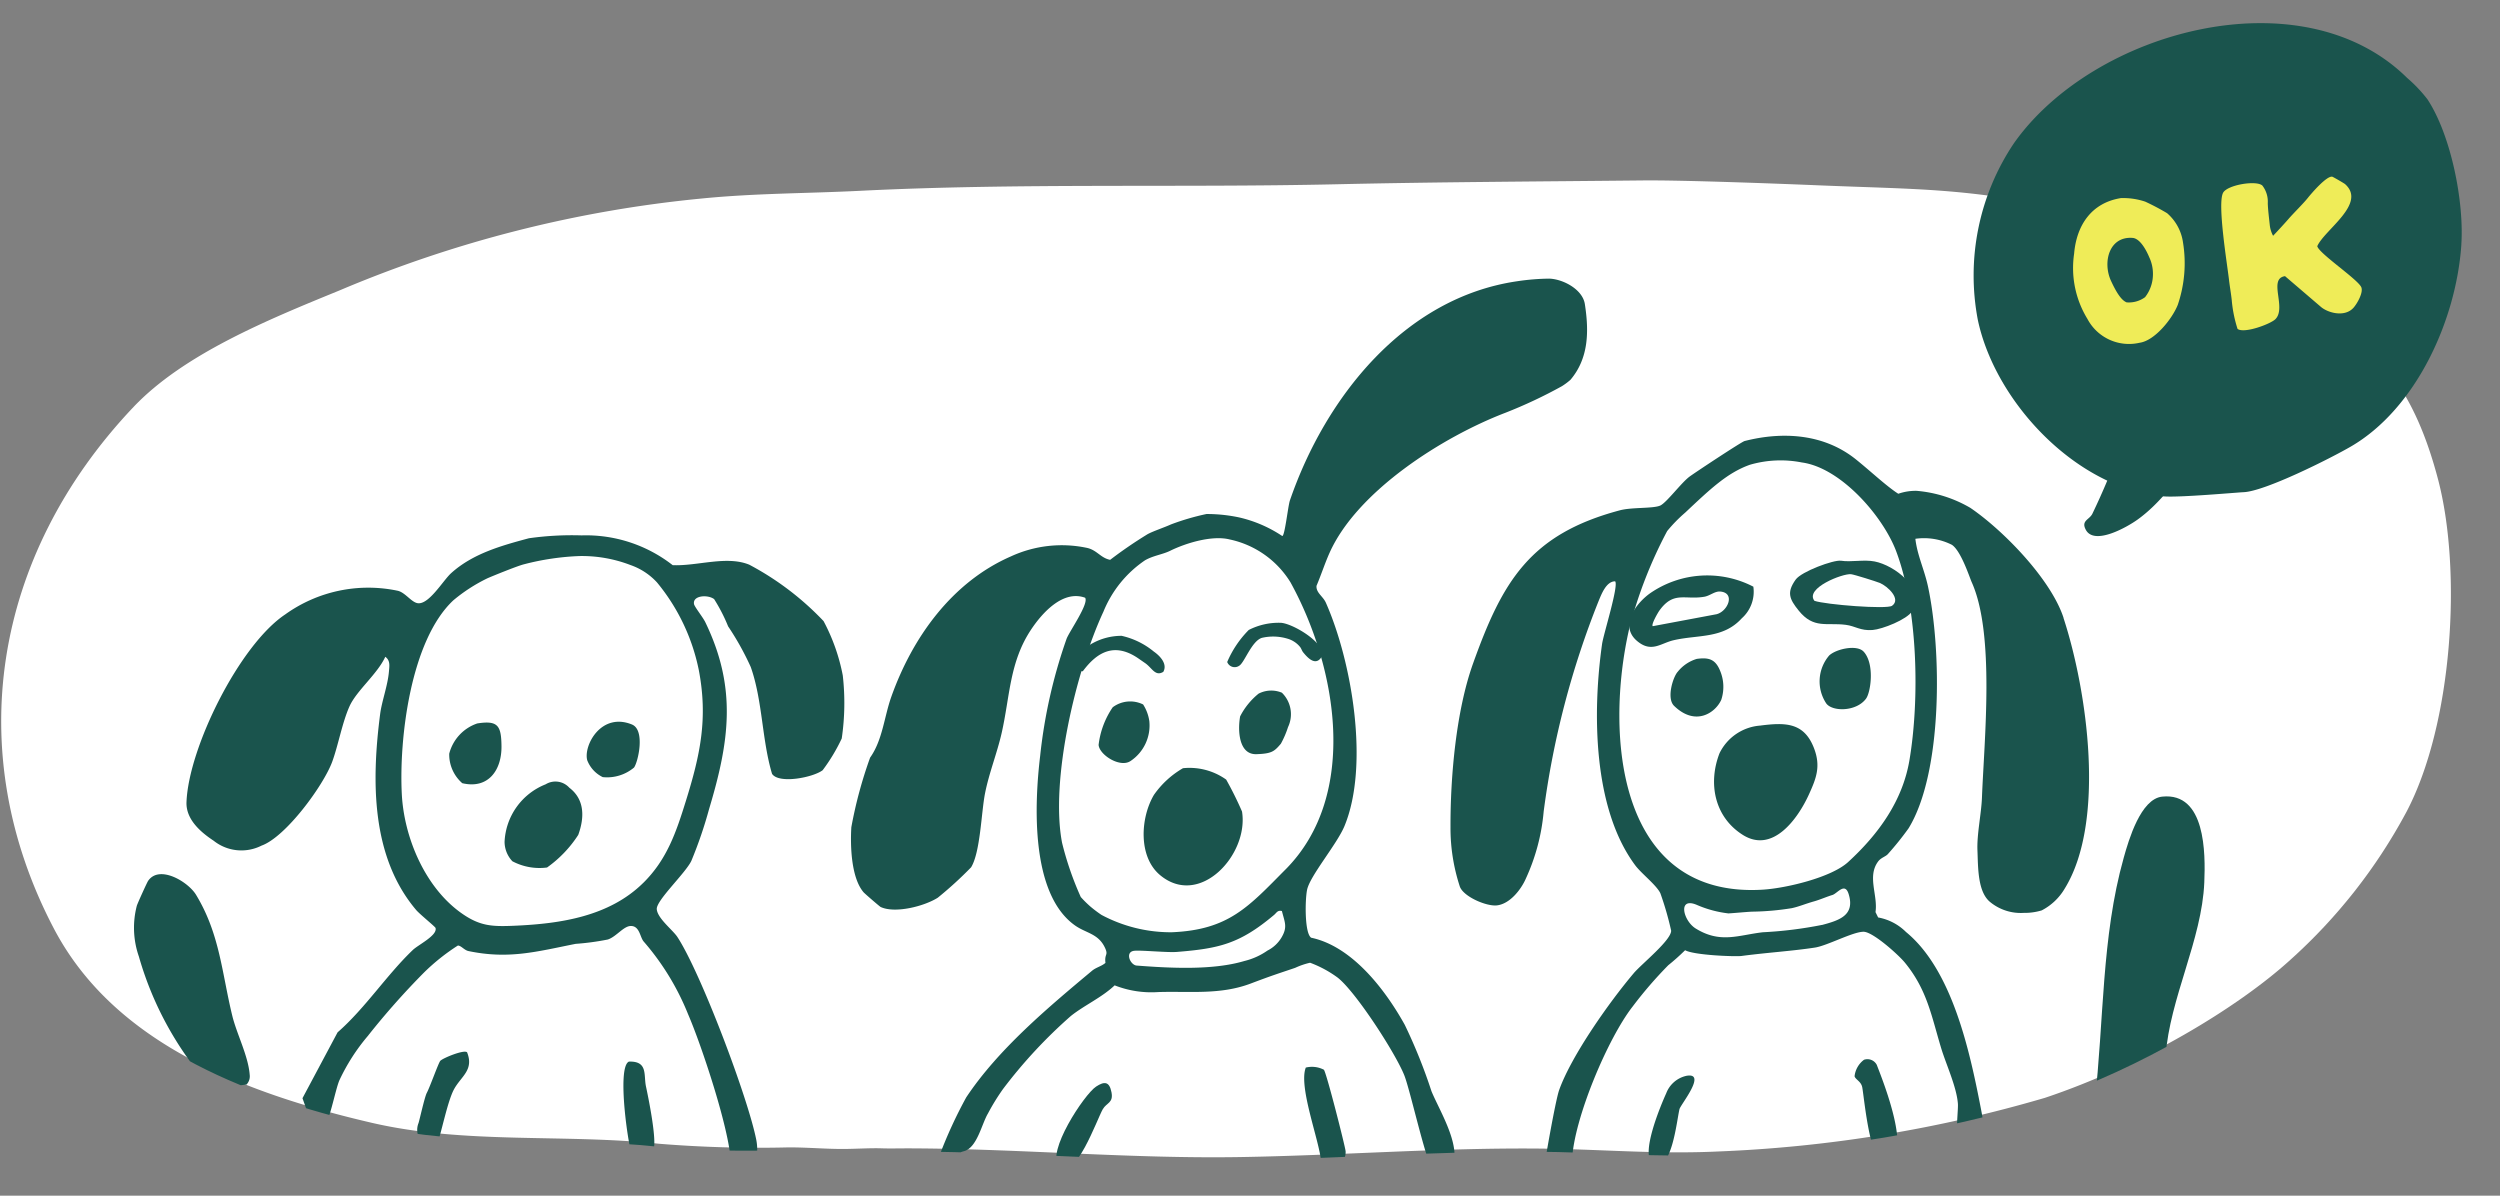
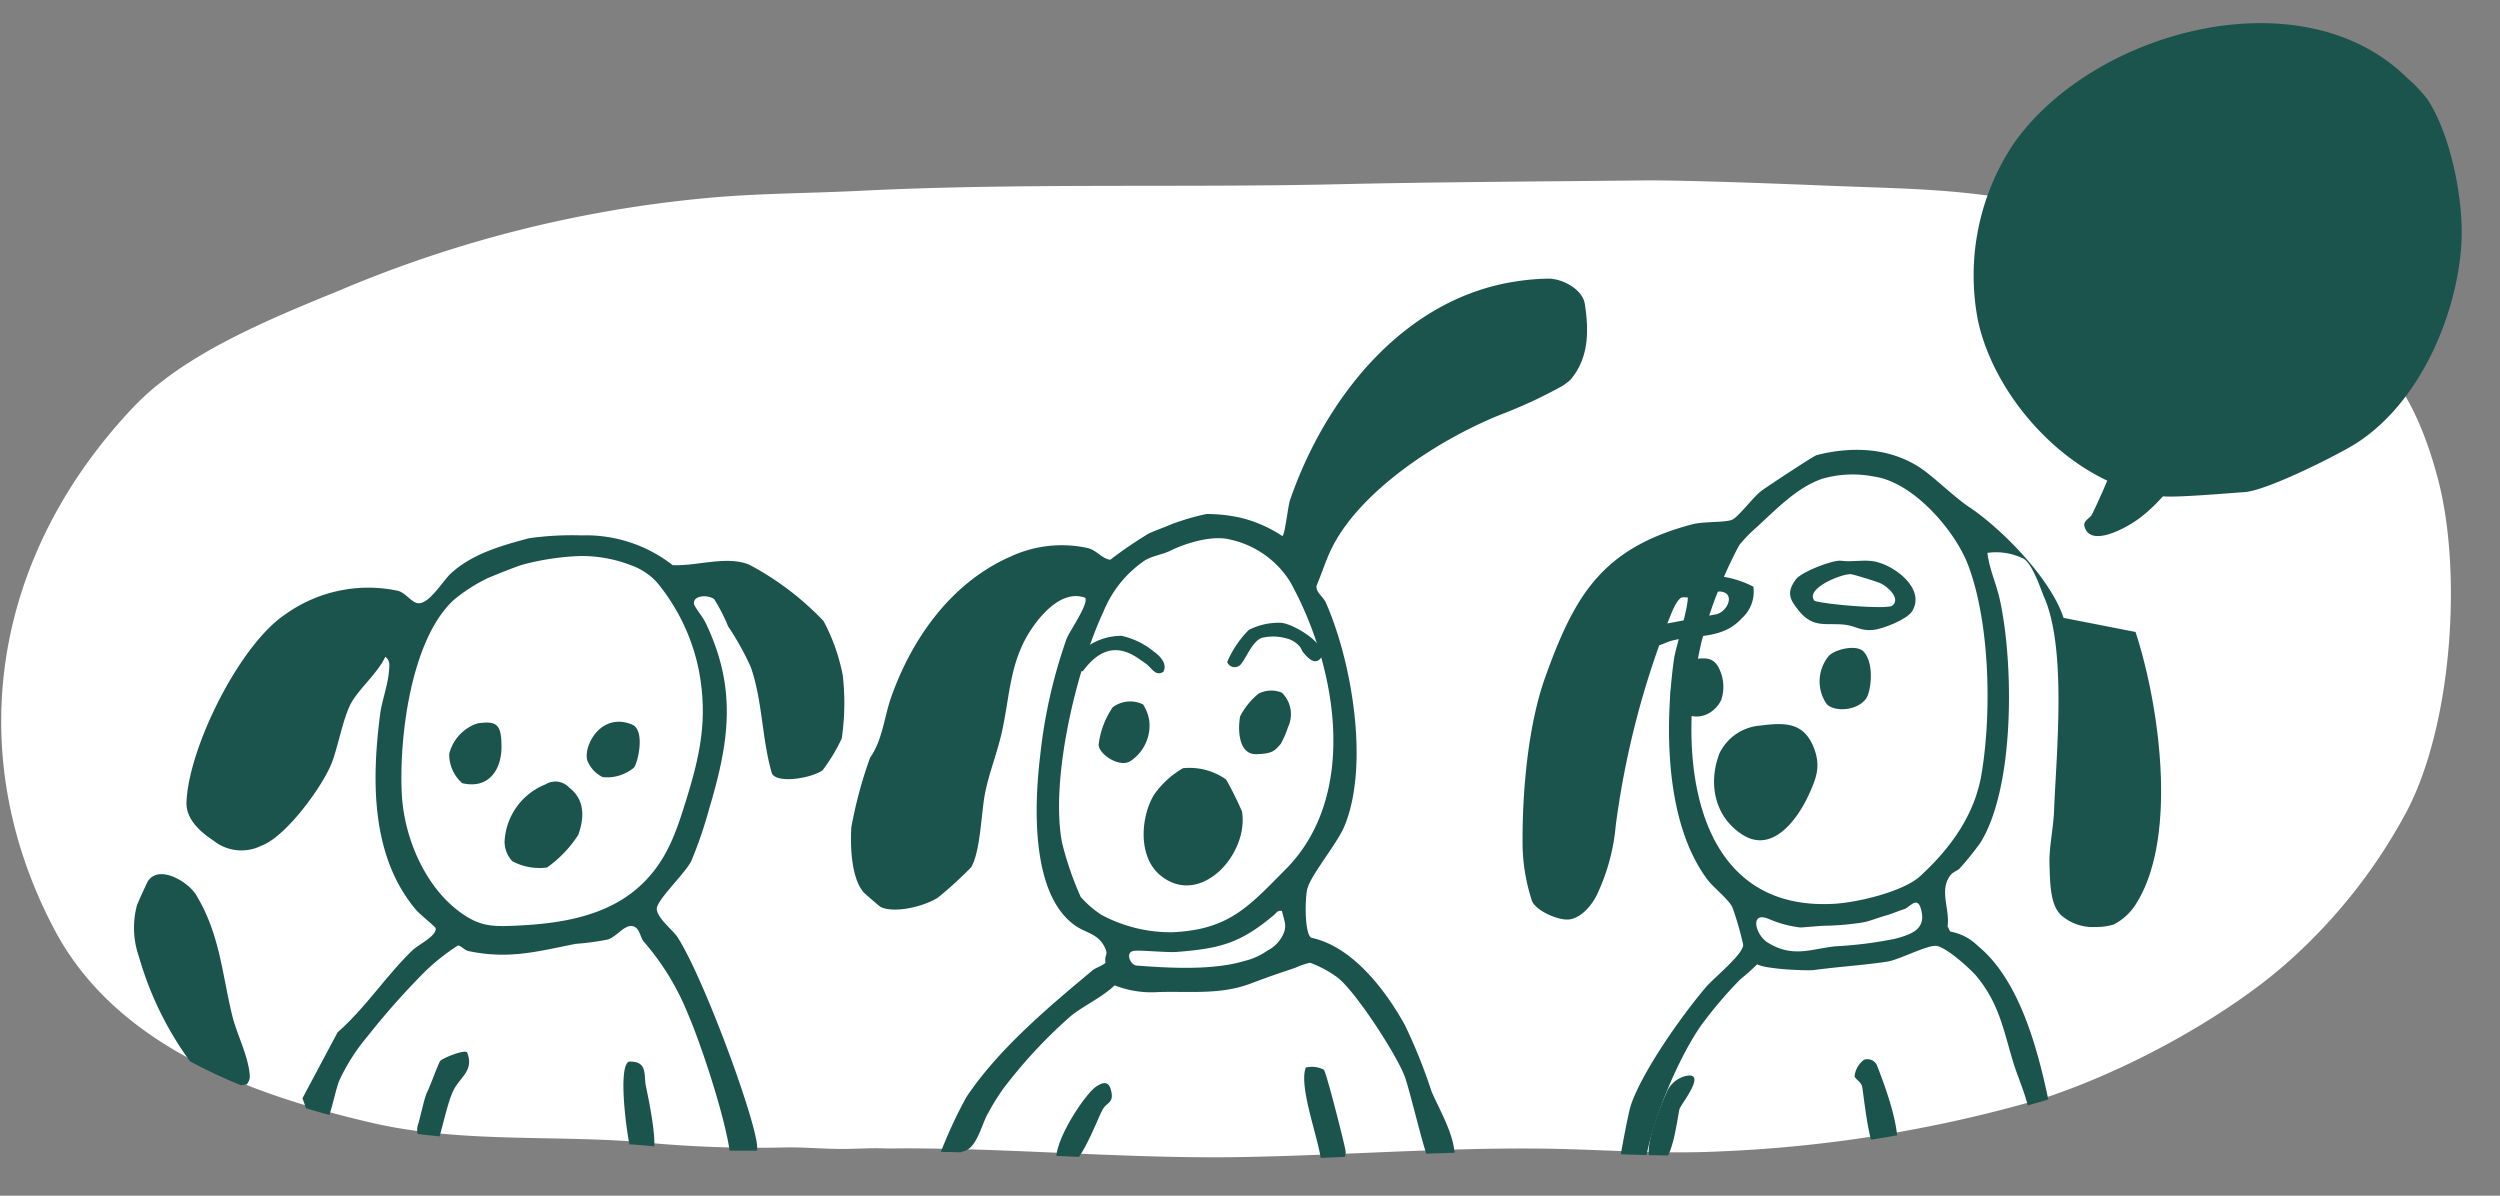
<svg xmlns="http://www.w3.org/2000/svg" width="230" height="110" viewBox="0 0 230 110">
  <rect x="0" y="0" width="230" height="110" fill="#808080" stroke="none" />
  <defs>
    <clipPath id="clip-path">
      <rect id="長方形_309" data-name="長方形 309" width="225.371" height="92.627" fill="none" />
    </clipPath>
    <clipPath id="clip-path-2">
      <path id="パス_758" data-name="パス 758" d="M151.6,0c-.2,0-.383,0-.556,0-9.4.095-18.852.139-28.175.35C108.266.684,93.65.225,79.05.96c-4.911.248-9.654.222-14.579.712A112.586,112.586,0,0,0,31.1,10.2c-6.579,2.71-14.311,5.892-18.929,10.8C4.154,29.515.012,39.7,0,50.071v.092A41.4,41.4,0,0,0,4.855,69.337c5.42,10.382,17,15.121,29.244,17.981,8.579,2,17.726,1,26.384,1.937a88.132,88.132,0,0,0,9.9.342q1.039,0,2.1,0c1.782,0,3.451.16,5.126.146,1.017-.009,2.425-.091,3.341-.06.568.019,1.009.014,1.591.01.393,0,.85-.006,1.455,0,10.024.056,19.945.965,29.916.806,9.027-.146,18.137-.848,27.142-.791,5.9.036,11.064.551,16.92.272A123.048,123.048,0,0,0,188.022,85c8.9-2.991,17.732-8.347,22.572-12.779a50.248,50.248,0,0,0,10.68-13.7c2.743-5.237,4.086-12.991,4.1-20.125v-.174a43.159,43.159,0,0,0-1.189-10.553c-1.792-6.83-4.624-11.884-11.3-16.062a72,72,0,0,0-22.66-8.905C180.625.684,176.5.843,167.178.456,163.792.315,155.587,0,151.681,0Z" transform="translate(0 6.254)" fill="none" />
    </clipPath>
    <clipPath id="clip-path-3">
      <rect id="長方形_314" data-name="長方形 314" width="44.921" height="43.595" fill="#1a544d" />
    </clipPath>
    <clipPath id="clip-path-4">
      <rect id="長方形_315" data-name="長方形 315" width="12.82" height="12.528" transform="translate(0 0)" fill="#1a544d" />
    </clipPath>
    <clipPath id="clip-path-5">
-       <rect id="長方形_313" data-name="長方形 313" width="26.522" height="15.357" fill="#efec58" />
-     </clipPath>
+       </clipPath>
  </defs>
  <g id="choice_01" transform="translate(-840 -8483)">
    <rect id="長方形_371" data-name="長方形 371" width="230" height="110" transform="translate(840 8483)" fill="none" />
    <g id="グループ_466" data-name="グループ 466">
      <g id="グループ_463" data-name="グループ 463" transform="translate(840.11 8492.994)">
        <g id="グループ_364" data-name="グループ 364" transform="translate(0 7.103)">
          <g id="グループ_363" data-name="グループ 363" transform="translate(0 -0.497)" clip-path="url(#clip-path)">
            <path id="パス_733" data-name="パス 733" d="M221.274,58.112a49.937,49.937,0,0,1-10.68,13.6c-4.84,4.4-13.67,9.719-22.572,12.689a123.846,123.846,0,0,1-30.049,4.934c-5.856.277-11.017-.234-16.919-.27-9-.056-18.115.64-27.141.786-9.972.158-19.893-.745-29.917-.8-1.5-.01-2.094.025-3.046-.007-.916-.031-2.324.05-3.341.06-1.675.013-3.344-.145-5.126-.146a112.032,112.032,0,0,1-12-.336C51.826,87.7,42.679,88.69,34.1,86.7c-12.247-2.84-23.824-7.545-29.244-17.854-8.5-16.176-5.7-34.269,7.315-48C16.789,15.98,24.522,12.82,31.1,10.13A113.23,113.23,0,0,1,64.471,1.661C69.4,1.174,74.14,1.2,79.05.953c14.6-.73,29.216-.274,43.819-.6C132.192.141,141.643.1,151.044,0c3.573-.038,12.551.3,16.134.45,9.322.384,13.446.227,23.046,2.234a72.3,72.3,0,0,1,22.66,8.842c6.674,4.149,9.506,9.167,11.3,15.949,2.233,8.466,1.351,22.563-2.908,30.635" transform="translate(0 0)" fill="#fff" />
          </g>
        </g>
        <g id="グループ_366" data-name="グループ 366">
          <g id="グループ_365" data-name="グループ 365" clip-path="url(#clip-path-2)">
            <path id="パス_734" data-name="パス 734" d="M677.5,170.017c.985.15,2.1-.126,3.11.069,1.822.351,4.717,2.506,3.459,4.57-.472.773-2.75,1.668-3.652,1.737-1.113.085-1.581-.365-2.46-.477-1.776-.226-2.951.391-4.322-1.3-.883-1.09-1.12-1.688-.29-2.857.534-.753,3.506-1.838,4.155-1.739m4.721,4.139c.854-.613-.412-1.8-1.14-2.1-.343-.139-2.362-.774-2.638-.8-.767-.085-4.274,1.29-3.368,2.448,1.013.352,6.662.8,7.145.454" transform="translate(-508.257 -128.426)" fill="#1a544d" />
            <path id="パス_735" data-name="パス 735" d="M623.767,176.637a3.272,3.272,0,0,1-1.066,2.905c-1.734,1.909-4.028,1.489-6.291,2.022-1.172.276-2.04,1.187-3.363.046-1.616-1.395-.084-3.448,1.23-4.378a9.233,9.233,0,0,1,9.49-.6m-9.259,3.635,5.867-1.1c1.038-.254,1.766-1.955.356-2.087-.508-.047-.946.387-1.475.478-1.79.309-2.818-.544-4.123,1.257-.157.216-.78,1.3-.625,1.45" transform="translate(-462.568 -132.652)" fill="#1a544d" />
            <path id="パス_736" data-name="パス 736" d="M467.812,195.579a2.321,2.321,0,0,0-1.135-.748,4.579,4.579,0,0,0-2.369-.08c-.928.282-1.6,2.259-2.072,2.555a.732.732,0,0,1-1.12-.333,9.43,9.43,0,0,1,1.983-2.948,6.034,6.034,0,0,1,2.987-.656c1.257.113,4.679,2.244,3.542,3.353-.533.52-1.177-.216-1.519-.633-.127-.155-.183-.385-.3-.511" transform="translate(-348.323 -146.063)" fill="#1a544d" />
            <path id="パス_737" data-name="パス 737" d="M410.678,201.55c-.748.459-1.035-.372-1.689-.814-.21-.142-.588-.412-.755-.519-2.058-1.329-3.624-.528-4.96,1.276-.373.028-1.158-.174-1.151-.641a5.561,5.561,0,0,1,4.717-2.615,7.088,7.088,0,0,1,2.96,1.446c.648.451,1.265,1.18.877,1.867" transform="translate(-303.763 -149.735)" fill="#1a544d" />
            <path id="パス_738" data-name="パス 738" d="M385.053,73.817a43.523,43.523,0,0,1-5.234,2.463c-5.738,2.2-13.643,7.194-16.178,12.914-.433.978-.766,2.012-1.185,3-.052.646.6.956.865,1.564,2.4,5.423,4.013,14.962,1.709,20.536-.688,1.664-3.166,4.572-3.438,5.852-.193.913-.245,4,.372,4.422,3.784.8,6.818,4.785,8.611,8.013a49.189,49.189,0,0,1,2.454,6.1c.688,1.7,2.7,4.886,1.972,6.878l-1.356.483c-.268.039-.421-.124-.573-.309-.572-.7-1.992-7.1-2.529-8.478-.8-2.037-4.473-7.713-6.141-9.015a10.335,10.335,0,0,0-2.537-1.369,6.669,6.669,0,0,0-1.368.468c-1.587.539-2.094.688-4.082,1.441-2.8,1.062-5.6.7-8.5.788a9.228,9.228,0,0,1-4.03-.617c-1.176,1.118-2.813,1.843-4.034,2.823a45.173,45.173,0,0,0-6.239,6.718,20.072,20.072,0,0,0-1.383,2.247c-.583.978-1,3.158-2.21,3.47-.6.153-2.322,1.041-2.256.418a41.891,41.891,0,0,1,2.464-5.364c2.941-4.428,7.513-8.258,11.574-11.651.376-.314.866-.409,1.238-.726-.107-.848.277-.673-.022-1.343-.608-1.364-1.747-1.371-2.783-2.106-4.11-2.918-3.733-11.186-3.2-15.618a47.323,47.323,0,0,1,2.434-10.766c.293-.723,2.067-3.239,1.7-3.762-2.036-.741-3.946,1.388-4.973,2.933-1.991,2.993-1.939,6.142-2.706,9.516-.422,1.857-1.157,3.661-1.531,5.558-.343,1.74-.426,5.393-1.277,6.79a34.951,34.951,0,0,1-3.068,2.8c-1.233.783-3.906,1.472-5.25.857-.094-.043-1.476-1.238-1.577-1.357-1.147-1.341-1.228-4.284-1.126-5.984A40.019,40.019,0,0,1,321.387,108c1.144-1.608,1.3-3.761,1.941-5.571,1.942-5.479,5.588-10.574,11.015-12.942a11.165,11.165,0,0,1,6.912-.8c.987.176,1.313.942,2.216,1.117a39.529,39.529,0,0,1,3.329-2.289c.419-.282,1.58-.657,2.267-.97a22.366,22.366,0,0,1,3.27-.957,14.411,14.411,0,0,1,3,.313,11.96,11.96,0,0,1,3.95,1.7c.234.19.544-2.746.721-3.261,3.258-9.473,10.513-18.646,20.9-20.165a21.357,21.357,0,0,1,2.952-.242c1.262.037,3.072.977,3.283,2.34.384,2.48.37,4.973-1.324,6.969a6.012,6.012,0,0,1-.769.575M359.61,118.285c6.787-6.836,4.734-18.639.455-26.406a8.684,8.684,0,0,0-5.613-3.954c-1.62-.4-4.032.342-5.461,1.047-.685.338-1.543.435-2.307.871a10.459,10.459,0,0,0-3.83,4.727c-2.523,5.414-4.911,15.47-3.809,21.255a28.918,28.918,0,0,0,1.723,5,10,10,0,0,0,.9.888,11.491,11.491,0,0,0,1,.754,13.532,13.532,0,0,0,6.467,1.6c5.267-.218,7.072-2.357,10.474-5.783m-.329,3.83c-.413-.1-.489.158-.734.363-3.169,2.663-5.058,3.087-8.941,3.4-.845.068-3.188-.163-3.881-.109-.942.074-.413,1.317.186,1.363,3.027.233,6.975.453,9.9-.418a6.287,6.287,0,0,0,2.137-.963,3.147,3.147,0,0,0,1.3-1.219c.555-.956.292-1.358.026-2.416" transform="translate(-241.447 -48.293)" fill="#1a544d" />
            <path id="パス_739" data-name="パス 739" d="M491.883,360.617c.21.174,1.978,7.11,2,7.506.066,1.289-1.653,2.233-2.249,1.011-.122-1.913-2.113-6.929-1.414-8.719a2.376,2.376,0,0,1,1.666.2" transform="translate(-370.196 -272.192)" fill="#1a544d" />
            <path id="パス_740" data-name="パス 740" d="M397.1,374.144c-1.214-1.218,2.309-6.59,3.414-7.311.762-.5,1.219-.475,1.413.532.189.983-.458.952-.8,1.547-.539.936-2.55,6.713-4.027,5.232" transform="translate(-299.779 -276.864)" fill="#1a544d" />
            <path id="パス_741" data-name="パス 741" d="M433.306,247.888a5.817,5.817,0,0,1,3.973,1.046,31.561,31.561,0,0,1,1.459,2.94c.642,3.959-3.9,8.907-7.551,5.839-2.008-1.689-1.8-5.26-.556-7.367a8.329,8.329,0,0,1,2.675-2.458" transform="translate(-324.582 -187.207)" fill="#1a544d" />
            <path id="パス_742" data-name="パス 742" d="M469.541,219.075a2.766,2.766,0,0,1,.567,3.166,8.629,8.629,0,0,1-.659,1.53c-.609.715-.84.912-2.242.961-1.661.058-1.73-2.242-1.506-3.477a6.484,6.484,0,0,1,1.7-2.093,2.545,2.545,0,0,1,2.138-.087" transform="translate(-351.719 -165.342)" fill="#1a544d" />
            <path id="パス_743" data-name="パス 743" d="M416.844,223.217a3.848,3.848,0,0,1,.569,1.528,3.927,3.927,0,0,1-1.723,3.669c-.956.656-2.862-.545-2.944-1.475a7.723,7.723,0,0,1,1.3-3.467,2.682,2.682,0,0,1,2.8-.256" transform="translate(-311.785 -168.398)" fill="#1a544d" />
-             <path id="パス_744" data-name="パス 744" d="M601.507,139.789c-1.164-3.561-5.55-8.062-8.578-10.122a11.744,11.744,0,0,0-4.936-1.565,4.848,4.848,0,0,0-1.693.269c-1.126-.725-2.6-2.126-3.926-3.185-2.916-2.324-6.685-2.568-10.212-1.666-.291.076-4.5,2.862-5.051,3.263-.758.553-2.121,2.4-2.705,2.671-.646.294-2.615.144-3.718.44-8.263,2.2-10.8,6.514-13.514,14.109-1.556,4.359-2.084,10.4-2.069,15.041a17.244,17.244,0,0,0,.861,5.472c.341.925,2.431,1.82,3.385,1.727,1.2-.12,2.238-1.441,2.686-2.468a18.671,18.671,0,0,0,1.641-6.179,80.037,80.037,0,0,1,5.063-19.382c.264-.631.7-1.788,1.509-1.788.347.389-1.064,4.831-1.2,5.765-.883,6.237-.861,15.119,3.053,20.366.555.746,1.952,1.817,2.309,2.566a28.482,28.482,0,0,1,.993,3.446c0,.888-2.71,3.048-3.442,3.911-2.219,2.622-5.714,7.548-6.859,10.741-.345.959-1.367,6.827-1.468,7.69-.188,1.627,1.313,2.1,2.632,1.519.457-.978-.015-1.861.022-2.766.159-3.779,3.278-11.176,5.567-14.111a37.961,37.961,0,0,1,3.283-3.806,20.158,20.158,0,0,0,1.549-1.382c.844.472,4.682.6,5.18.53,2.388-.316,4.7-.455,6.774-.775,1.133-.176,3.5-1.463,4.471-1.453.849.01,3.18,2.094,3.786,2.83,2.062,2.512,2.451,4.921,3.351,7.893.453,1.49,1.411,3.532,1.534,5.09.071.929-.661,5.165,1.12,5.425,2.033.3,1.2-3.942.971-5.094-1.013-5.217-2.627-12.646-6.861-16.117a4.852,4.852,0,0,0-2.568-1.343l-.242-.492c.235-1.553-.785-3.275.242-4.657.264-.357.7-.45.9-.685a27.813,27.813,0,0,0,1.905-2.373c3.158-5.166,3.038-16.457,1.773-22.283-.328-1.512-.986-2.862-1.152-4.347a5.682,5.682,0,0,1,3.358.553c.842.552,1.634,3.016,1.822,3.432,2.153,4.777,1.152,14.485.944,19.857-.059,1.46-.477,3.376-.413,4.836.064,1.561.008,3.818,1.186,4.755a4.442,4.442,0,0,0,3.069.984,5.472,5.472,0,0,0,1.658-.23,5.253,5.253,0,0,0,2.112-2c3.8-6.154,2.084-18.2-.11-24.91m-22.225,28.247a37.156,37.156,0,0,1-5.438.675c-2.245.259-3.9,1.064-6.179-.35-1.137-.707-1.685-2.923.1-2.172a10.3,10.3,0,0,0,2.909.787c.494-.022,1.538-.131,2.211-.161a24.544,24.544,0,0,0,3.625-.321c.665-.142,1.216-.391,2.069-.631.536-.152,1.2-.443,1.66-.578s1.15-1.208,1.5-.1c.619,1.976-.881,2.436-2.448,2.855m8.047-15.175c-.631,3.777-2.877,6.851-5.645,9.388-1.558,1.428-5.746,2.412-7.852,2.539-13.341.815-14.539-14.17-12.286-24.015a40.968,40.968,0,0,1,3.491-8.975,13.58,13.58,0,0,1,1.662-1.7c2.314-2.176,3.868-3.661,5.947-4.4a10.118,10.118,0,0,1,4.78-.213c3.591.484,7.473,4.948,8.686,8.184,2,5.327,2.155,13.607,1.218,19.189" transform="translate(-411.769 -92.939)" fill="#1a544d" />
-             <path id="パス_745" data-name="パス 745" d="M795.557,266.6c-.218,5.283-3.181,10.655-3.558,15.97-.11,1.585-1.125,3.948-1.177,5.648-.015.465.372.775.316,1.147-.015.1-.827,1.7-.92,1.81-.934,1.159-.163.481-1.195.4-.873-.068-1.649.316-2.566-.108l-.044.726c-1.1.384-1.595-1.336-1.563-2.148.037-.888.509-2.238.614-3.158.871-7.517.621-15.241,2.681-22.562.462-1.654,1.561-5.416,3.542-5.621,3.994-.411,3.982,5.2,3.87,7.893" transform="translate(-592.872 -195.409)" fill="#1a544d" />
+             <path id="パス_744" data-name="パス 744" d="M601.507,139.789c-1.164-3.561-5.55-8.062-8.578-10.122c-1.126-.725-2.6-2.126-3.926-3.185-2.916-2.324-6.685-2.568-10.212-1.666-.291.076-4.5,2.862-5.051,3.263-.758.553-2.121,2.4-2.705,2.671-.646.294-2.615.144-3.718.44-8.263,2.2-10.8,6.514-13.514,14.109-1.556,4.359-2.084,10.4-2.069,15.041a17.244,17.244,0,0,0,.861,5.472c.341.925,2.431,1.82,3.385,1.727,1.2-.12,2.238-1.441,2.686-2.468a18.671,18.671,0,0,0,1.641-6.179,80.037,80.037,0,0,1,5.063-19.382c.264-.631.7-1.788,1.509-1.788.347.389-1.064,4.831-1.2,5.765-.883,6.237-.861,15.119,3.053,20.366.555.746,1.952,1.817,2.309,2.566a28.482,28.482,0,0,1,.993,3.446c0,.888-2.71,3.048-3.442,3.911-2.219,2.622-5.714,7.548-6.859,10.741-.345.959-1.367,6.827-1.468,7.69-.188,1.627,1.313,2.1,2.632,1.519.457-.978-.015-1.861.022-2.766.159-3.779,3.278-11.176,5.567-14.111a37.961,37.961,0,0,1,3.283-3.806,20.158,20.158,0,0,0,1.549-1.382c.844.472,4.682.6,5.18.53,2.388-.316,4.7-.455,6.774-.775,1.133-.176,3.5-1.463,4.471-1.453.849.01,3.18,2.094,3.786,2.83,2.062,2.512,2.451,4.921,3.351,7.893.453,1.49,1.411,3.532,1.534,5.09.071.929-.661,5.165,1.12,5.425,2.033.3,1.2-3.942.971-5.094-1.013-5.217-2.627-12.646-6.861-16.117a4.852,4.852,0,0,0-2.568-1.343l-.242-.492c.235-1.553-.785-3.275.242-4.657.264-.357.7-.45.9-.685a27.813,27.813,0,0,0,1.905-2.373c3.158-5.166,3.038-16.457,1.773-22.283-.328-1.512-.986-2.862-1.152-4.347a5.682,5.682,0,0,1,3.358.553c.842.552,1.634,3.016,1.822,3.432,2.153,4.777,1.152,14.485.944,19.857-.059,1.46-.477,3.376-.413,4.836.064,1.561.008,3.818,1.186,4.755a4.442,4.442,0,0,0,3.069.984,5.472,5.472,0,0,0,1.658-.23,5.253,5.253,0,0,0,2.112-2c3.8-6.154,2.084-18.2-.11-24.91m-22.225,28.247a37.156,37.156,0,0,1-5.438.675c-2.245.259-3.9,1.064-6.179-.35-1.137-.707-1.685-2.923.1-2.172a10.3,10.3,0,0,0,2.909.787c.494-.022,1.538-.131,2.211-.161a24.544,24.544,0,0,0,3.625-.321c.665-.142,1.216-.391,2.069-.631.536-.152,1.2-.443,1.66-.578s1.15-1.208,1.5-.1c.619,1.976-.881,2.436-2.448,2.855m8.047-15.175c-.631,3.777-2.877,6.851-5.645,9.388-1.558,1.428-5.746,2.412-7.852,2.539-13.341.815-14.539-14.17-12.286-24.015a40.968,40.968,0,0,1,3.491-8.975,13.58,13.58,0,0,1,1.662-1.7c2.314-2.176,3.868-3.661,5.947-4.4a10.118,10.118,0,0,1,4.78-.213c3.591.484,7.473,4.948,8.686,8.184,2,5.327,2.155,13.607,1.218,19.189" transform="translate(-411.769 -92.939)" fill="#1a544d" />
            <path id="パス_746" data-name="パス 746" d="M697.931,357.578a.969.969,0,0,1,1.175.475c.493,1.3,3.445,8.549.849,9.089-1.45.3-1.987-5.907-2.186-7.02-.1-.557-.624-.712-.708-1.027a2.178,2.178,0,0,1,.87-1.517" transform="translate(-526.55 -270.074)" fill="#1a544d" />
            <path id="パス_747" data-name="パス 747" d="M623.094,363.7c1.986-.378-.522,2.657-.614,3.064-.282,1.252-.727,5.8-2.378,5.017-1.342-.638.669-5.4,1.16-6.479a2.582,2.582,0,0,1,1.832-1.6" transform="translate(-468.079 -274.714)" fill="#1a544d" />
            <path id="パス_748" data-name="パス 748" d="M648.529,231.619c2.261-.285,3.977-.291,4.892,2.061.654,1.681.229,2.781-.472,4.313-.993,2.17-3.294,5.435-6.067,3.69-2.6-1.637-3.216-4.728-2.149-7.5a4.544,4.544,0,0,1,3.8-2.561" transform="translate(-486.653 -174.866)" fill="#1a544d" />
            <path id="パス_749" data-name="パス 749" d="M630.277,206.818c1.092-.146,1.722,0,2.172,1.148a3.8,3.8,0,0,1,.086,2.612c-.529,1.188-2.363,2.484-4.343.559-.718-.7-.092-2.671.336-3.133a3.554,3.554,0,0,1,1.749-1.185" transform="translate(-474.287 -156.194)" fill="#1a544d" />
            <path id="パス_750" data-name="パス 750" d="M687.993,203.161c1.033,1.134.659,3.736.22,4.33-.9,1.214-3.117,1.206-3.665.428a3.664,3.664,0,0,1,.275-4.4c.644-.607,2.556-1.028,3.17-.354" transform="translate(-516.649 -153.207)" fill="#1a544d" />
            <path id="パス_751" data-name="パス 751" d="M118.259,166.377c-.575-.455-2.021-.363-1.866.448.047.248.817,1.209,1.033,1.654,2.934,6.052,2.225,10.957.356,17.183a39.3,39.3,0,0,1-1.641,4.795c-.565,1.151-3.232,3.632-3.176,4.428.059.848,1.463,1.907,1.9,2.567,2.158,3.3,6.5,14.812,7.256,18.666.4,2.042-.669,4.169-2.346,1.99-.15-3.071-2.72-10.76-3.922-13.536a23.585,23.585,0,0,0-4.1-6.716c-.333-.4-.36-1.386-1.132-1.421-.689-.031-1.357.979-2.16,1.245a23.858,23.858,0,0,1-2.964.4c-3.588.715-6.142,1.436-9.849.664-.394-.082-.674-.5-.979-.511a19.112,19.112,0,0,0-3.122,2.489,69.584,69.584,0,0,0-5.176,5.845,18.155,18.155,0,0,0-2.595,4.044c-.408.906-.969,4.236-1.625,4.563a.622.622,0,0,1-.755-.012L80.37,212.28,83.6,206.22c2.534-2.21,4.534-5.3,6.92-7.575.507-.485,2.287-1.344,2.092-2.028-.033-.117-1.452-1.262-1.782-1.651-4.165-4.916-4.107-11.91-3.314-18.032.154-1.19.706-2.64.81-3.921.042-.511.134-1-.337-1.344-.72,1.582-2.643,3.11-3.293,4.559-.668,1.49-1.039,3.594-1.591,5.1-.8,2.176-4.273,6.921-6.5,7.713a4.1,4.1,0,0,1-4.406-.448c-1.215-.8-2.555-1.97-2.5-3.543.184-5,4.878-14.484,9.09-17.282a13.1,13.1,0,0,1,10.32-2.178c.673.136,1.222.984,1.787,1.134,1.042.276,2.386-2.054,3.143-2.741,2.01-1.823,4.689-2.553,7.166-3.219a28.358,28.358,0,0,1,4.846-.263,12.959,12.959,0,0,1,8.378,2.739c2.252.1,4.962-.9,7.046-.043a26.5,26.5,0,0,1,6.835,5.189,17.611,17.611,0,0,1,1.767,5,22.463,22.463,0,0,1-.095,5.8,16.554,16.554,0,0,1-1.756,2.919c-.869.665-4.024,1.289-4.656.333-.94-3.143-.866-6.732-1.958-9.827a25.641,25.641,0,0,0-2.084-3.743,15.561,15.561,0,0,0-1.274-2.484m-6.532,26.087c2.189-2.16,3.032-4.68,3.921-7.539,1.32-4.242,2.045-7.584,1.184-12.064a18.375,18.375,0,0,0-3.84-8.038,5.969,5.969,0,0,0-2.437-1.6,12.473,12.473,0,0,0-4.673-.829,23.655,23.655,0,0,0-5.134.76c-.6.146-3.035,1.138-3.376,1.295a15.147,15.147,0,0,0-3.113,2.014c-3.942,3.684-5.008,12.722-4.746,17.827.206,4.02,2.149,8.617,5.514,10.978,1.677,1.177,2.786,1.225,4.82,1.139,4.266-.18,8.749-.855,11.878-3.943" transform="translate(-52.652 -121.239)" fill="#1a544d" />
            <path id="パス_752" data-name="パス 752" d="M60.278,307.29l-3.165.375a30.671,30.671,0,0,1-6.743-12.155,8.027,8.027,0,0,1-.187-4.673c.065-.22.931-2.127,1.034-2.279,1.032-1.521,3.686.076,4.412,1.274,2.2,3.628,2.374,7.2,3.337,11.138.406,1.662,1.473,3.7,1.6,5.415a1.107,1.107,0,0,1-.286.9" transform="translate(-37.704 -217.506)" fill="#1a544d" />
            <path id="パス_753" data-name="パス 753" d="M161.109,354.738c.65,1.63-.527,2.2-1.181,3.374-.643,1.155-1.2,4.212-1.682,5.44a1.671,1.671,0,0,1-1.6-2.3c.1-.308.56-2.4.761-2.776.3-.564,1.083-2.795,1.247-2.952.283-.27,2.173-1.04,2.454-.782" transform="translate(-118.25 -267.928)" fill="#1a544d" />
            <path id="パス_754" data-name="パス 754" d="M236.762,366.581a2.046,2.046,0,0,1-1.932.384c-.271-.2-1.469-8.049-.288-8.543,1.761-.048,1.336,1.224,1.564,2.29.182.848,1.081,5.167.656,5.869" transform="translate(-176.786 -270.75)" fill="#1a544d" />
            <path id="パス_755" data-name="パス 755" d="M190.043,260.445a2.624,2.624,0,0,1-.722-1.782,5.979,5.979,0,0,1,3.781-5.3,1.719,1.719,0,0,1,2.176.314c1.428,1.085,1.4,2.753.822,4.34a10.953,10.953,0,0,1-2.871,3,5.321,5.321,0,0,1-3.186-.573" transform="translate(-143.011 -191.201)" fill="#1a544d" />
            <path id="パス_756" data-name="パス 756" d="M171.083,230.994c1.909-.3,2.2.215,2.223,2.086.027,2.213-1.216,3.978-3.608,3.412a3.506,3.506,0,0,1-1.2-2.712,3.977,3.977,0,0,1,2.582-2.786" transform="translate(-127.279 -174.432)" fill="#1a544d" />
            <path id="パス_757" data-name="パス 757" d="M224.376,230.858c1.235.5.573,3.434.191,3.959a3.856,3.856,0,0,1-2.878.881,2.864,2.864,0,0,1-1.43-1.558c-.352-1.355,1.281-4.439,4.118-3.283" transform="translate(-166.346 -174.197)" fill="#1a544d" />
          </g>
        </g>
      </g>
      <g id="グループ_464" data-name="グループ 464" transform="translate(758.11 10)">
        <g id="グループ_378" data-name="グループ 378" transform="translate(263.45 8475.13)">
          <g id="グループ_377" data-name="グループ 377" clip-path="url(#clip-path-3)">
            <path id="パス_764" data-name="パス 764" d="M44.885,20.375c-.473,7-4.2,15.113-10.165,18.576-1.872,1.089-7.908,4.122-9.871,4.2-.564.023-5.882.5-7.307.388C9.55,42.883,2.012,34.92.4,27.3A21.816,21.816,0,0,1,3.717,11.055C11.03.664,30.214-4.523,39.9,5.042a13.135,13.135,0,0,1,1.871,1.973c2.173,3.313,3.376,9.432,3.11,13.36" transform="translate(0 0)" fill="#1a544d" />
          </g>
        </g>
        <g id="グループ_380" data-name="グループ 380" transform="translate(273.649 8509.79)">
          <g id="グループ_379" data-name="グループ 379" transform="translate(0 0)" clip-path="url(#clip-path-4)">
            <path id="パス_765" data-name="パス 765" d="M12.8,2.835c-.843,1.013-1.955,1.841-2.84,2.825-1.617,1.8-2.941,3.814-5.034,5.331-.974.707-3.994,2.426-4.785.968-.461-.849.3-.92.588-1.462A65.076,65.076,0,0,0,3.356,4.222c.4-1.1.507-3.822,2-4.2.9-.225,5.4,1.078,6.336,1.539.436.215,1.256.8,1.111,1.27" transform="translate(0 0)" fill="#1a544d" />
          </g>
        </g>
      </g>
      <g id="グループ_465" data-name="グループ 465" transform="translate(1030.76 8499.248)">
        <g id="グループ_375" data-name="グループ 375" clip-path="url(#clip-path-5)">
          <path id="パス_762" data-name="パス 762" d="M135.39.686c2.027,1.8-1.89,4.2-2.553,5.715.146.662,3.7,3.026,4.046,3.767.221.482-.389,1.548-.735,1.92-.789.847-2.266.473-2.945-.076l-3.333-2.854c-1.58.229.158,2.9-.882,3.954-.44.445-2.873,1.356-3.485.9a11.876,11.876,0,0,1-.536-2.665c-.061-.575-.185-1.277-.251-1.849-.176-1.532-1.075-6.961-.55-8,.374-.739,3.074-1.182,3.618-.675a2.414,2.414,0,0,1,.5,1.617c.008.515.122,1.433.181,2a2.716,2.716,0,0,0,.307,1.006c.486-.514,1.057-1.133,1.414-1.545.43-.5,1.372-1.424,1.779-1.937.357-.449,1.738-2.05,2.25-1.956.067.012,1.1.61,1.179.682" transform="translate(-110.408 0)" fill="#efec58" />
-           <path id="パス_763" data-name="パス 763" d="M4.39,17.894A6.374,6.374,0,0,1,6.6,18.22a21.758,21.758,0,0,1,2.009,1.06,4.355,4.355,0,0,1,1.468,2.7,11.861,11.861,0,0,1-.482,5.735c-.5,1.266-2.107,3.3-3.522,3.49a4.327,4.327,0,0,1-4.787-2.19A8.978,8.978,0,0,1,.06,23c.223-2.628,1.614-4.687,4.33-5.11m2.2,9.115a3.426,3.426,0,0,0,.72-2.035,3.567,3.567,0,0,0-.343-1.643c-.272-.649-.841-1.719-1.53-1.771-2.17-.165-2.775,2.254-1.979,3.964.451.969.918,1.769,1.433,1.967a2.52,2.52,0,0,0,1.7-.481" transform="translate(0 -15.917)" fill="#efec58" />
        </g>
      </g>
    </g>
  </g>
</svg>